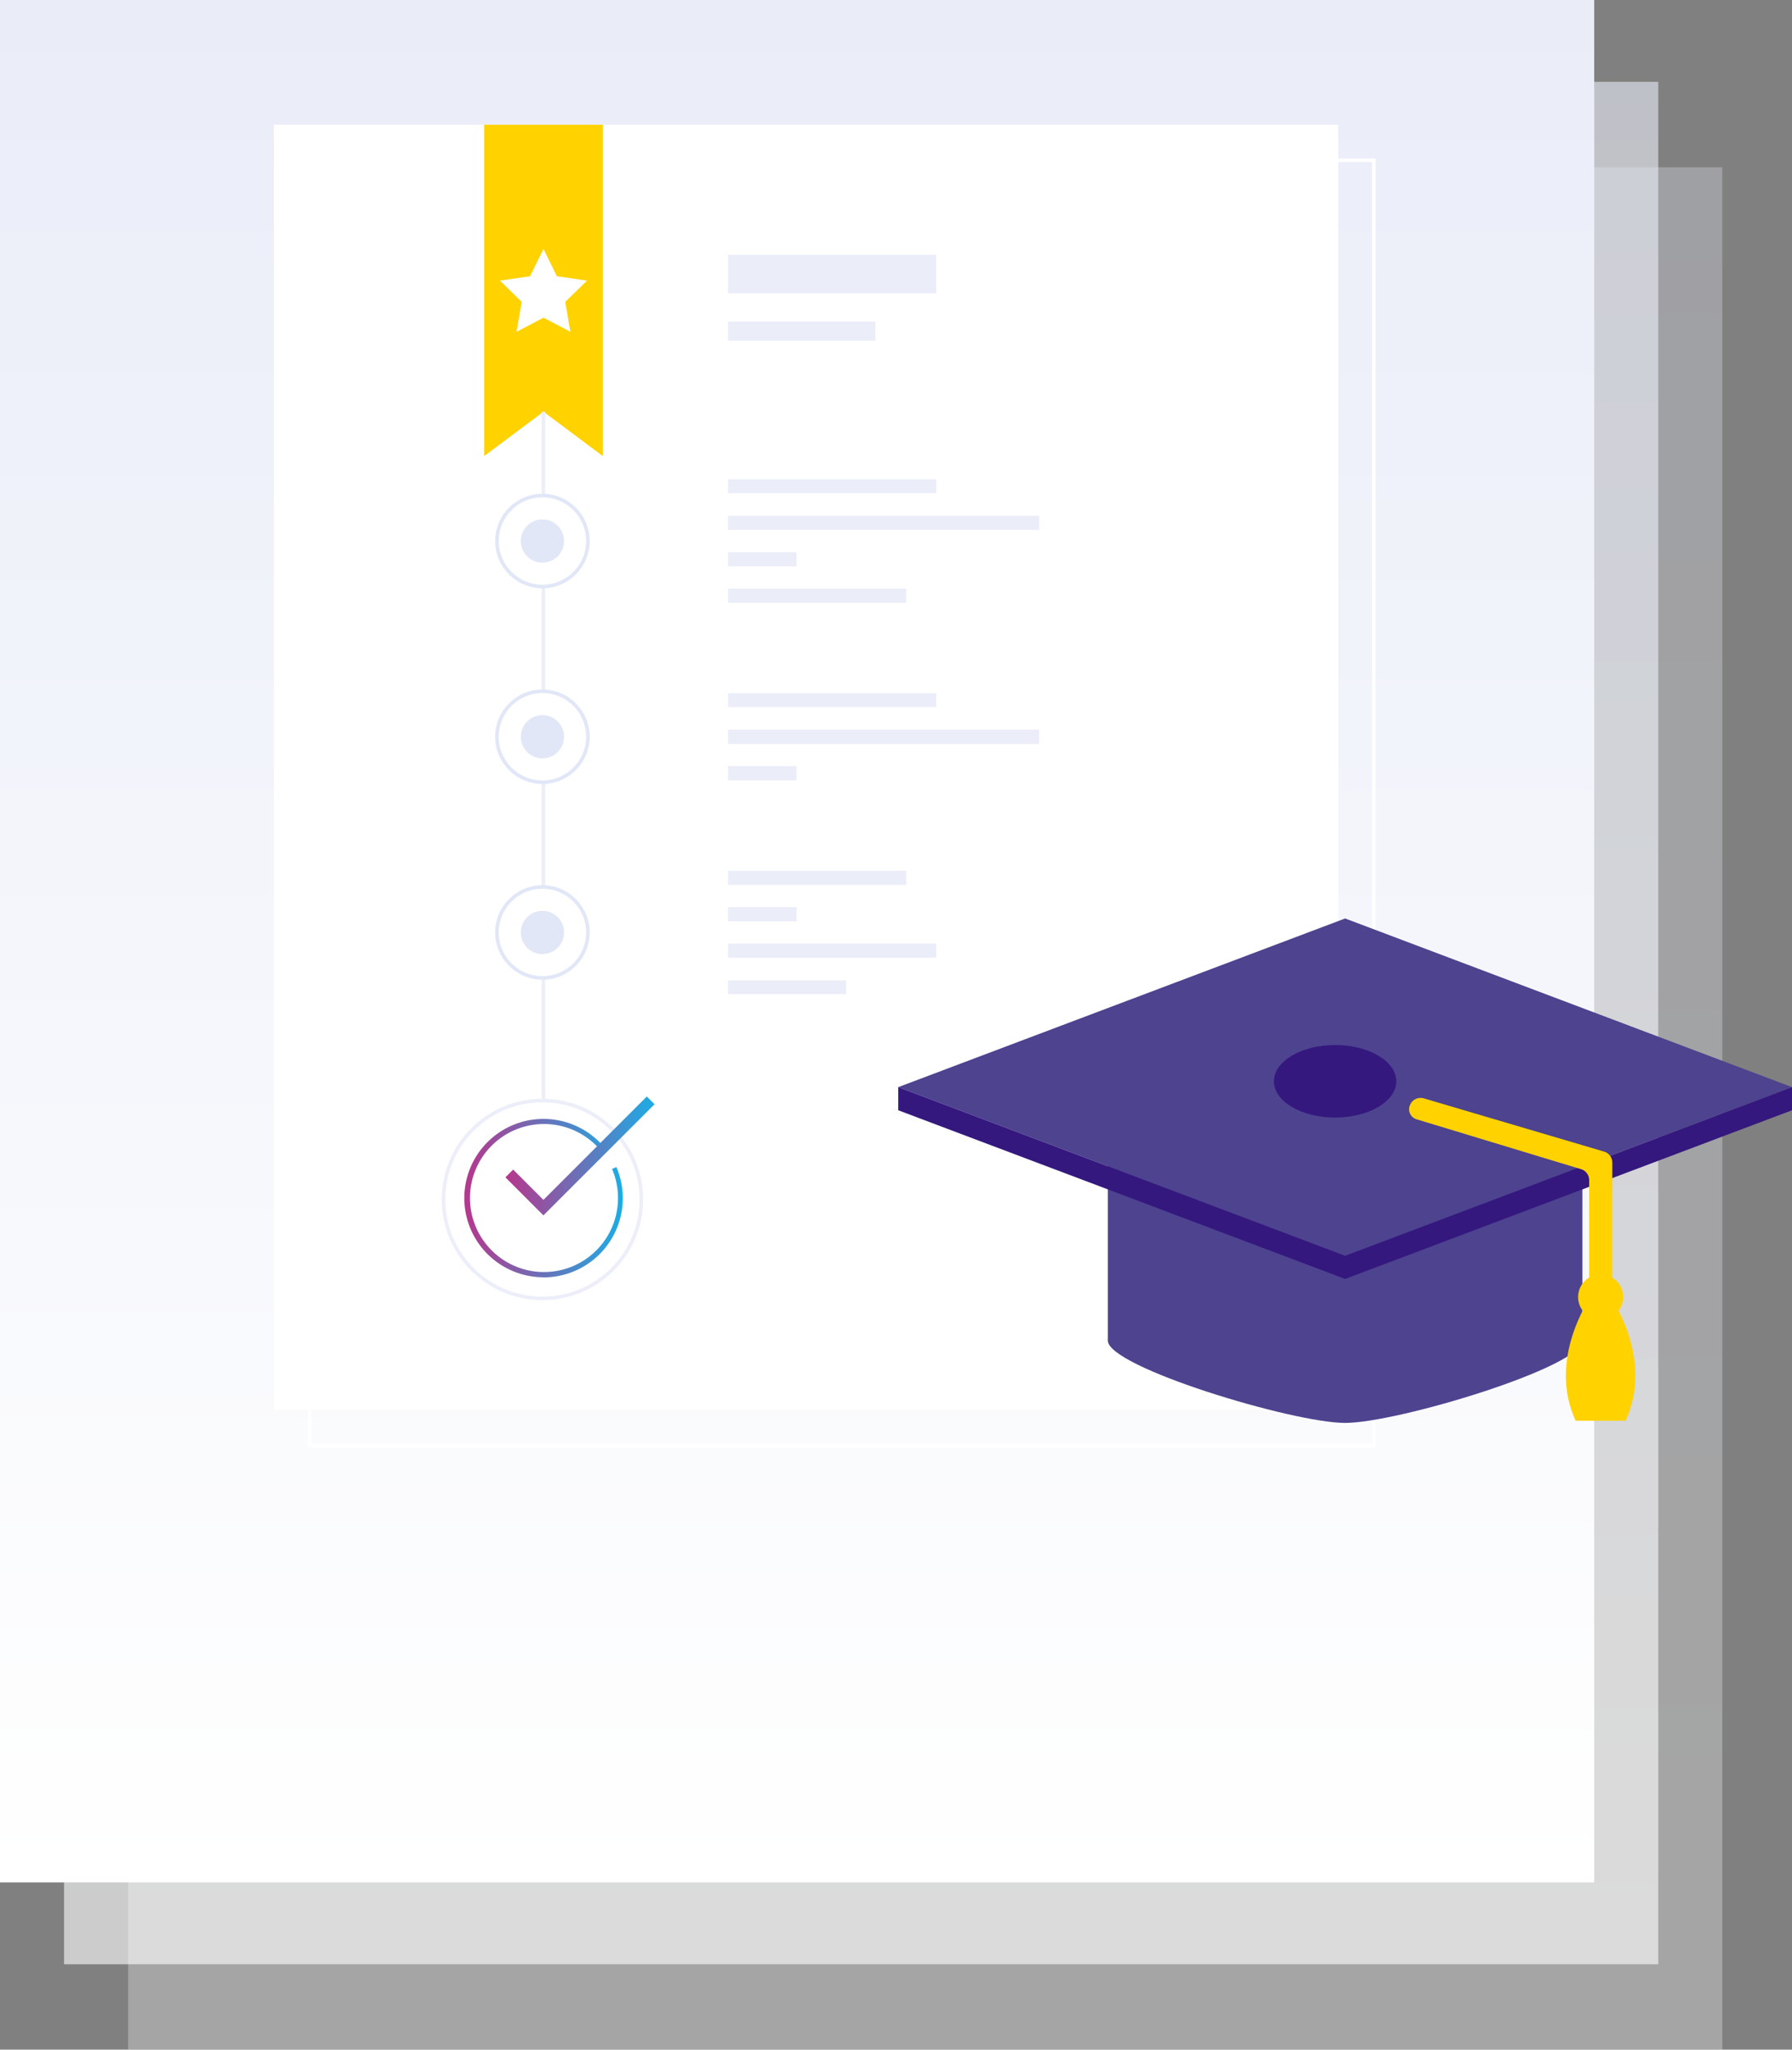
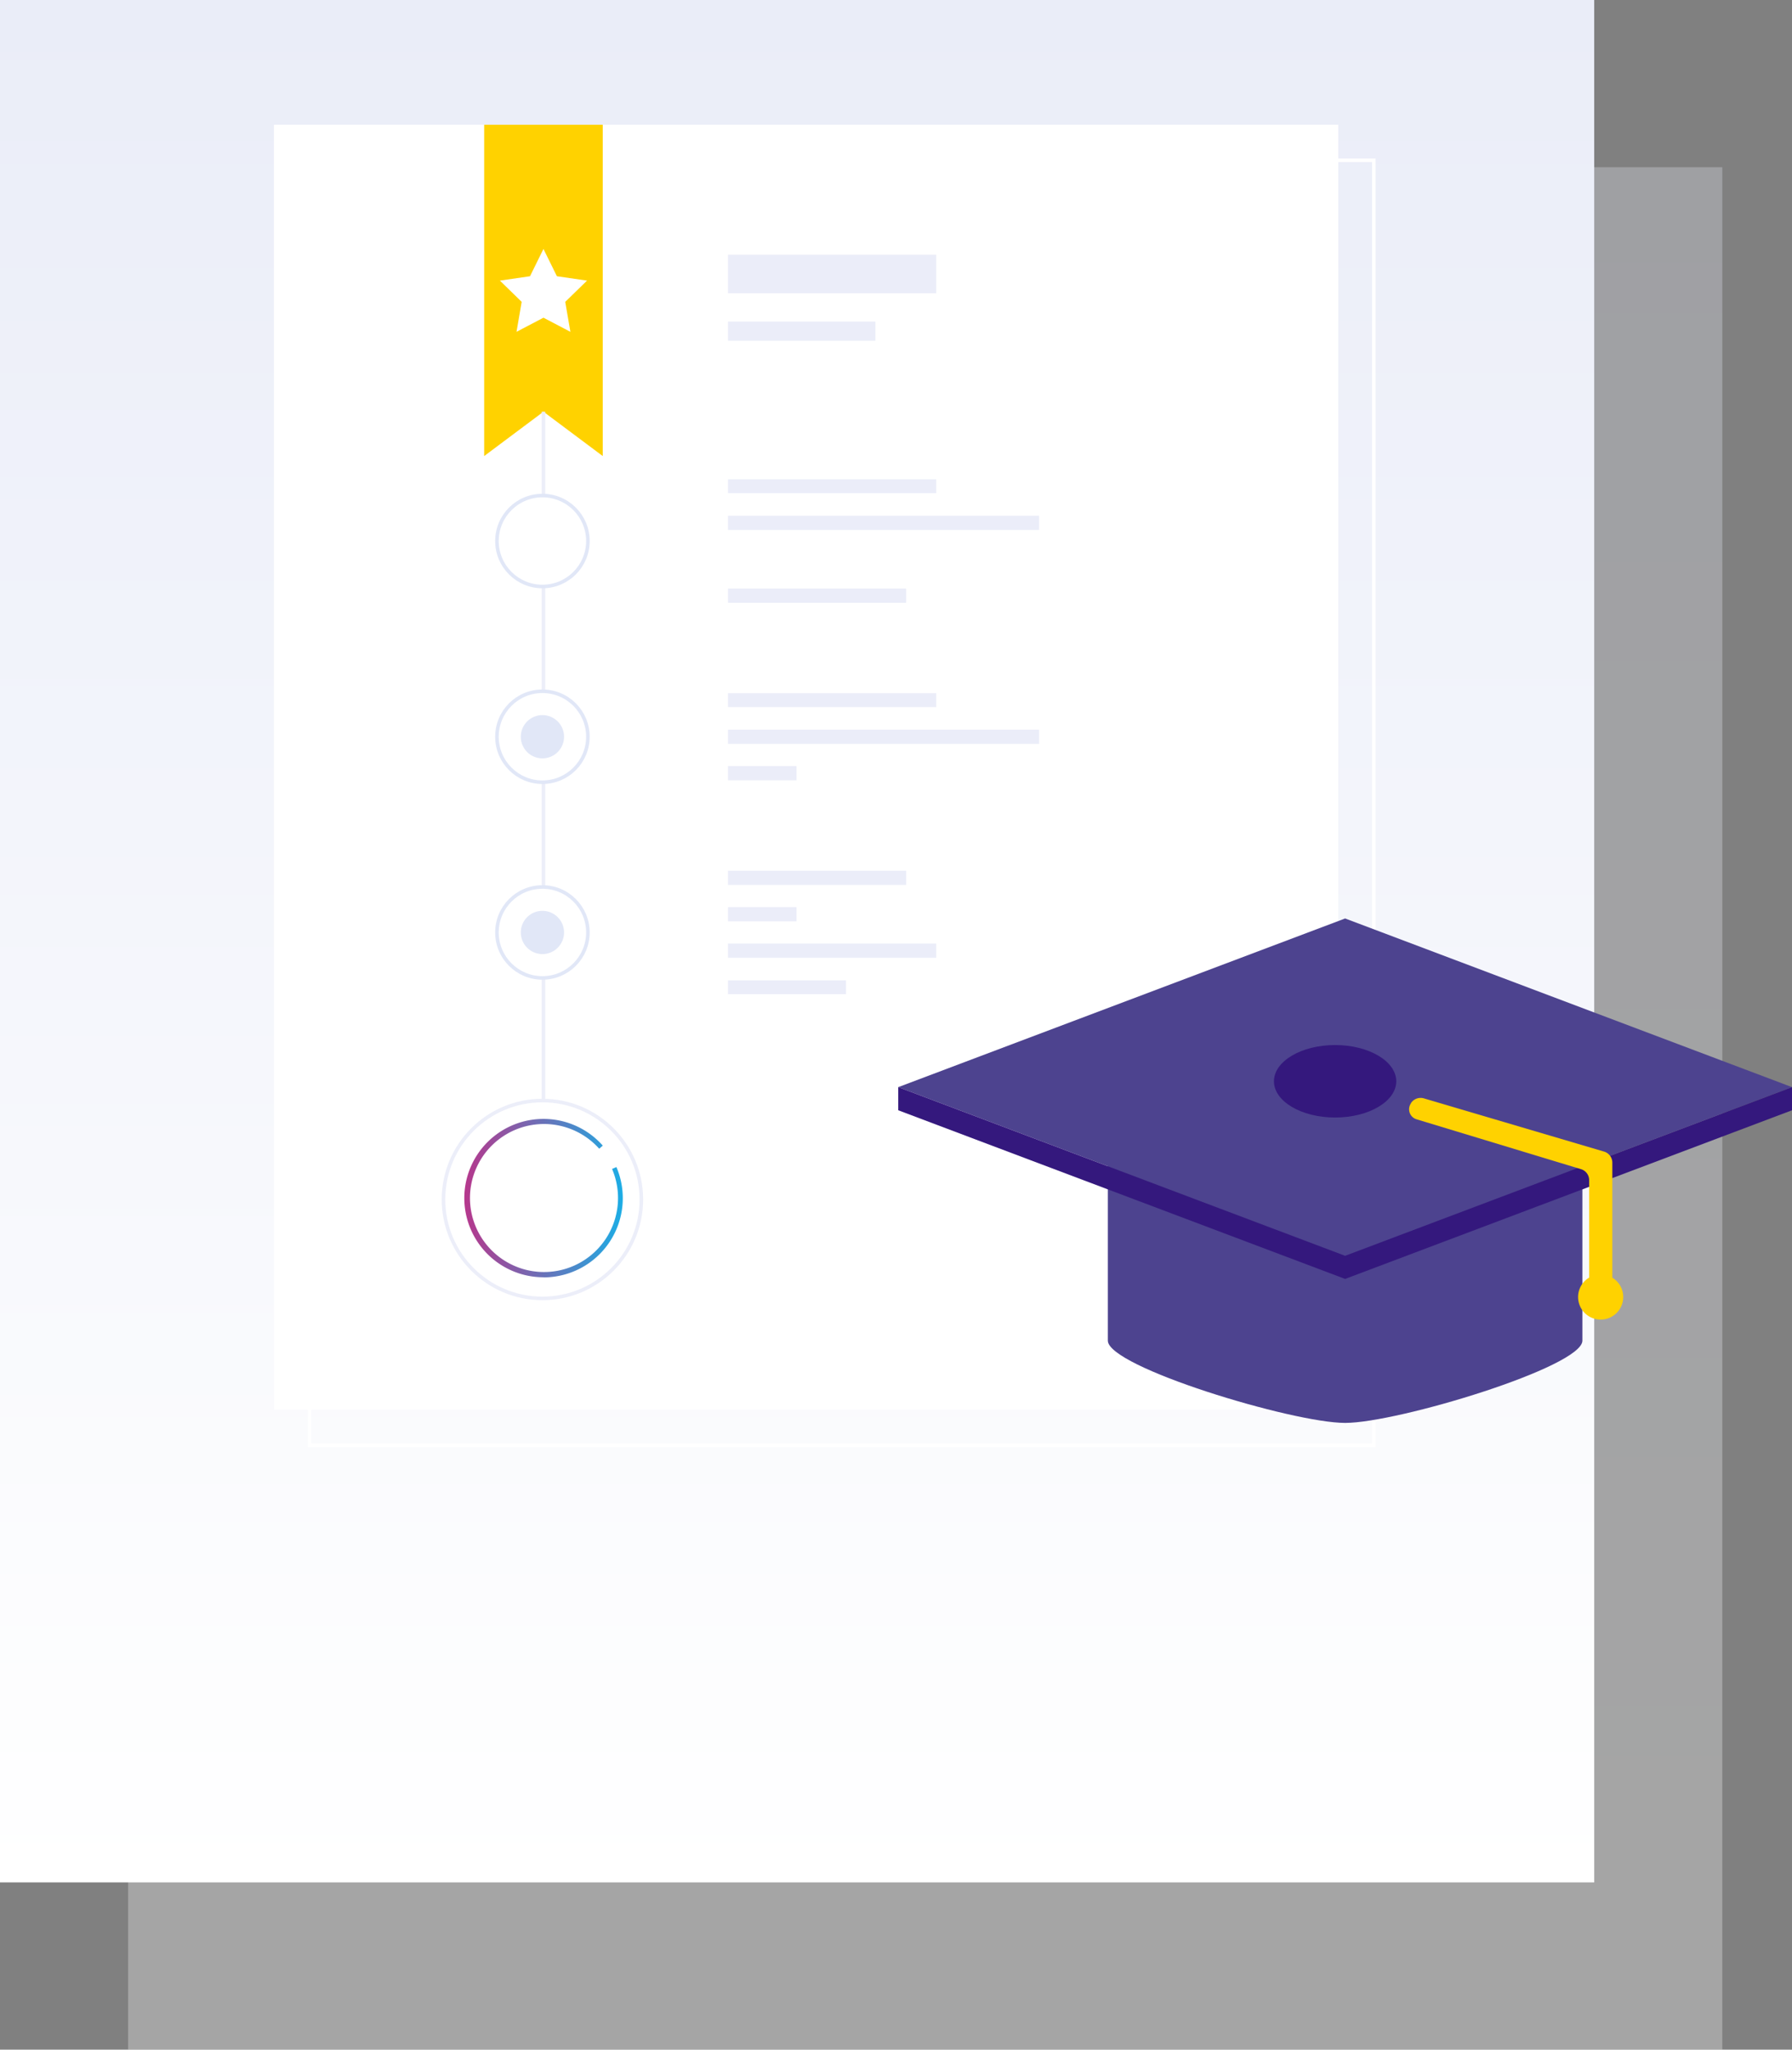
<svg xmlns="http://www.w3.org/2000/svg" xmlns:xlink="http://www.w3.org/1999/xlink" id="Layer_1" data-name="Layer 1" viewBox="0 0 503.58 576">
  <rect x="0" y="0" width="503.58" height="576" fill="#808080" stroke="none" />
  <defs>
    <style>.cls-1{opacity:0.3;fill:url(#Gradient_bez_nazwy_17);}.cls-2{opacity:0.6;fill:url(#Gradient_bez_nazwy_17-2);}.cls-3{fill:url(#Gradient_bez_nazwy_17-3);}.cls-4,.cls-6{fill:none;}.cls-13,.cls-4{stroke:#fff;}.cls-12,.cls-13,.cls-4,.cls-6{stroke-miterlimit:10;}.cls-12,.cls-5{fill:#fff;}.cls-6{stroke:#eceef9;}.cls-7{fill:url(#Nowa_próbka_gradientu_1);}.cls-8{fill:url(#Nowa_próbka_gradientu_1-2);}.cls-9{fill:#ffd200;}.cls-10{fill:#4d438f;}.cls-11{fill:#34187d;}.cls-12{stroke:#e1e7f7;}.cls-13{fill:#e1e7f7;}.cls-14{fill:#ebedf9;}</style>
    <linearGradient id="Gradient_bez_nazwy_17" x1="260" y1="49" x2="260" y2="577.3" gradientUnits="userSpaceOnUse">
      <stop offset="0" stop-color="#eaedf8" />
      <stop offset="1" stop-color="#fff" />
    </linearGradient>
    <linearGradient id="Gradient_bez_nazwy_17-2" x1="242" y1="25" x2="242" y2="553.3" xlink:href="#Gradient_bez_nazwy_17" />
    <linearGradient id="Gradient_bez_nazwy_17-3" x1="224" y1="2" x2="224" y2="530.3" xlink:href="#Gradient_bez_nazwy_17" />
    <linearGradient id="Nowa_próbka_gradientu_1" x1="609.47" y1="430.7" x2="653.97" y2="430.7" gradientUnits="userSpaceOnUse">
      <stop offset="0" stop-color="#b6378c" />
      <stop offset="1" stop-color="#1cade5" />
    </linearGradient>
    <linearGradient id="Nowa_próbka_gradientu_1-2" x1="142.03" y1="324.84" x2="183.93" y2="324.84" xlink:href="#Nowa_próbka_gradientu_1" />
  </defs>
  <title>Education</title>
  <rect class="cls-1" x="36" y="47" width="448" height="529" />
-   <rect class="cls-2" x="18" y="23" width="448" height="529" />
  <rect class="cls-3" width="448" height="529" />
  <rect class="cls-4" x="86.98" y="45.06" width="299.09" height="361.12" />
  <rect class="cls-5" x="76.98" y="35.06" width="299.09" height="361.12" />
  <circle class="cls-6" cx="152.43" cy="337.08" r="27.8" />
-   <path class="cls-7" d="M631.72,452.94a22.25,22.25,0,1,1,16.67-37l-1,.88A20.8,20.8,0,1,0,651,422.5l1.22-.53a22.25,22.25,0,0,1-20.47,31Z" transform="translate(-479 -94)" />
-   <polygon class="cls-8" points="152.71 341.55 142.03 330.86 144.2 328.68 152.71 337.19 181.76 308.14 183.94 310.32 152.71 341.55" />
+   <path class="cls-7" d="M631.72,452.94a22.25,22.25,0,1,1,16.67-37l-1,.88A20.8,20.8,0,1,0,651,422.5l1.22-.53a22.25,22.25,0,0,1-20.47,31" transform="translate(-479 -94)" />
  <polygon class="cls-9" points="169.38 128.16 152.72 115.7 136.06 128.16 136.06 35.06 169.38 35.06 169.38 128.16" />
  <path class="cls-10" d="M790.32,406.18v64.57c0,7.38,51.9,23.12,66.68,23.12s66.68-15.74,66.68-23.12V406.18Z" transform="translate(-479 -94)" />
  <polygon class="cls-10" points="378 258.11 252.42 305.51 378 352.91 503.58 305.51 378 258.11" />
  <polygon class="cls-11" points="378 352.91 252.42 305.51 252.42 312.01 378 359.41 503.58 312.01 503.58 305.51 378 352.91" />
-   <path class="cls-9" d="M931.6,458.5H926s-12.3,17.36-4.21,34.77h14C943.89,475.86,931.6,458.5,931.6,458.5Z" transform="translate(-479 -94)" />
  <path class="cls-9" d="M922.47,458.5a6.34,6.34,0,1,1,6.33,6.33A6.33,6.33,0,0,1,922.47,458.5Z" transform="translate(-479 -94)" />
  <path class="cls-9" d="M879.11,402.66A3.25,3.25,0,0,0,875.5,404l0,.06a2.94,2.94,0,0,0,1.58,4.49l46.17,14a3.23,3.23,0,0,1,2.33,3.11v29.66a3.25,3.25,0,0,0,3.26,3.25h0a3.25,3.25,0,0,0,3.25-3.25V420.74a3.25,3.25,0,0,0-2.33-3.12Z" transform="translate(-479 -94)" />
  <path class="cls-11" d="M837,397.87c0-5.63,7.69-10.19,17.18-10.19s17.19,4.56,17.19,10.19-7.7,10.18-17.19,10.18S837,403.49,837,397.87Z" transform="translate(-479 -94)" />
  <polygon class="cls-5" points="152.72 69.96 156.5 77.63 164.97 78.86 158.84 84.83 160.29 93.25 152.72 89.28 145.15 93.25 146.6 84.83 140.48 78.86 148.94 77.63 152.72 69.96" />
  <line class="cls-6" x1="152.72" y1="115.7" x2="152.72" y2="309.29" />
  <circle class="cls-12" cx="152.43" cy="152.04" r="12.78" />
  <circle class="cls-12" cx="152.43" cy="207.04" r="12.78" />
  <circle class="cls-12" cx="152.43" cy="262.04" r="12.78" />
  <circle class="cls-13" cx="152.43" cy="262.04" r="6.58" />
  <circle class="cls-13" cx="152.43" cy="207.04" r="6.58" />
-   <circle class="cls-13" cx="152.43" cy="152.04" r="6.58" />
  <rect class="cls-14" x="204.58" y="144.93" width="87.42" height="4" />
-   <rect class="cls-14" x="204.58" y="155.16" width="19.26" height="4" />
  <rect class="cls-14" x="204.58" y="165.4" width="50.07" height="4" />
  <rect class="cls-14" x="204.58" y="134.69" width="58.51" height="3.89" />
  <rect class="cls-14" x="204.58" y="71.59" width="58.51" height="10.83" />
  <rect class="cls-14" x="204.58" y="90.36" width="41.42" height="5.41" />
  <rect class="cls-14" x="204.58" y="205.05" width="87.42" height="4" />
  <rect class="cls-14" x="204.58" y="215.28" width="19.26" height="4" />
  <rect class="cls-14" x="204.58" y="194.81" width="58.51" height="3.89" />
  <rect class="cls-14" x="204.58" y="265.16" width="58.51" height="4" />
  <rect class="cls-14" x="204.58" y="254.92" width="19.26" height="4" />
  <rect class="cls-14" x="204.58" y="244.69" width="50.07" height="4" />
  <rect class="cls-14" x="204.58" y="275.5" width="33.17" height="3.89" />
</svg>